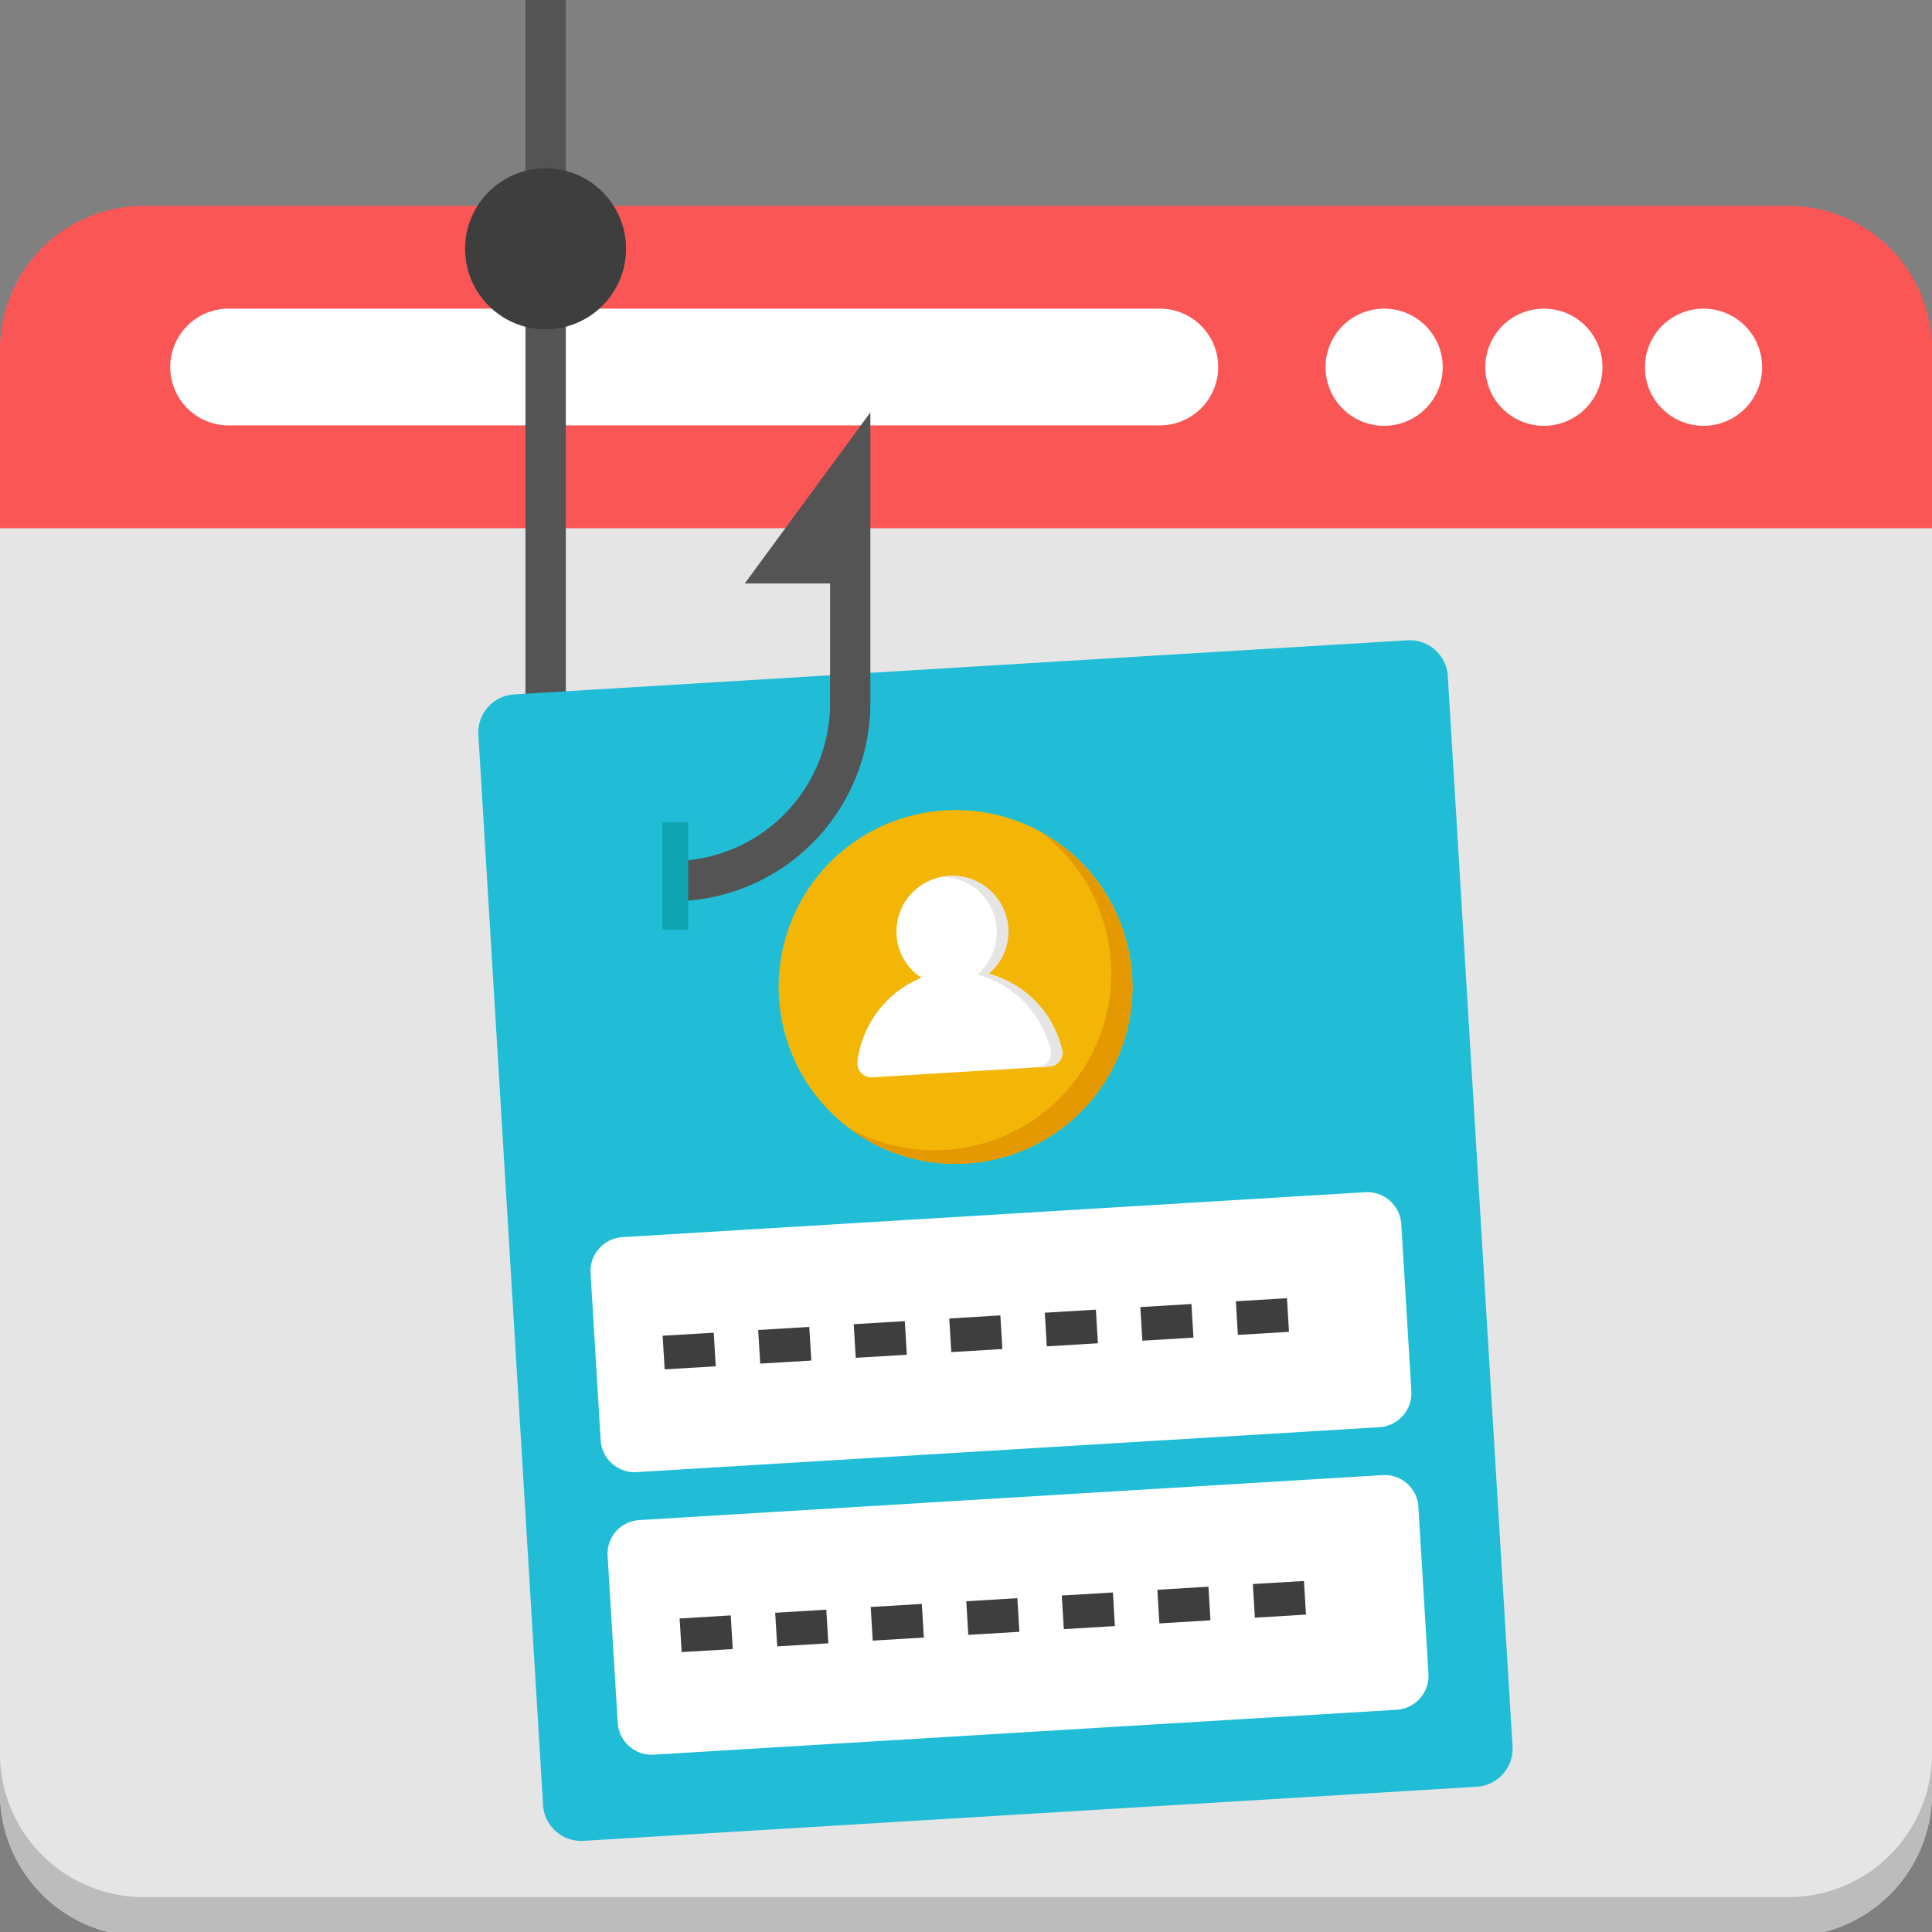
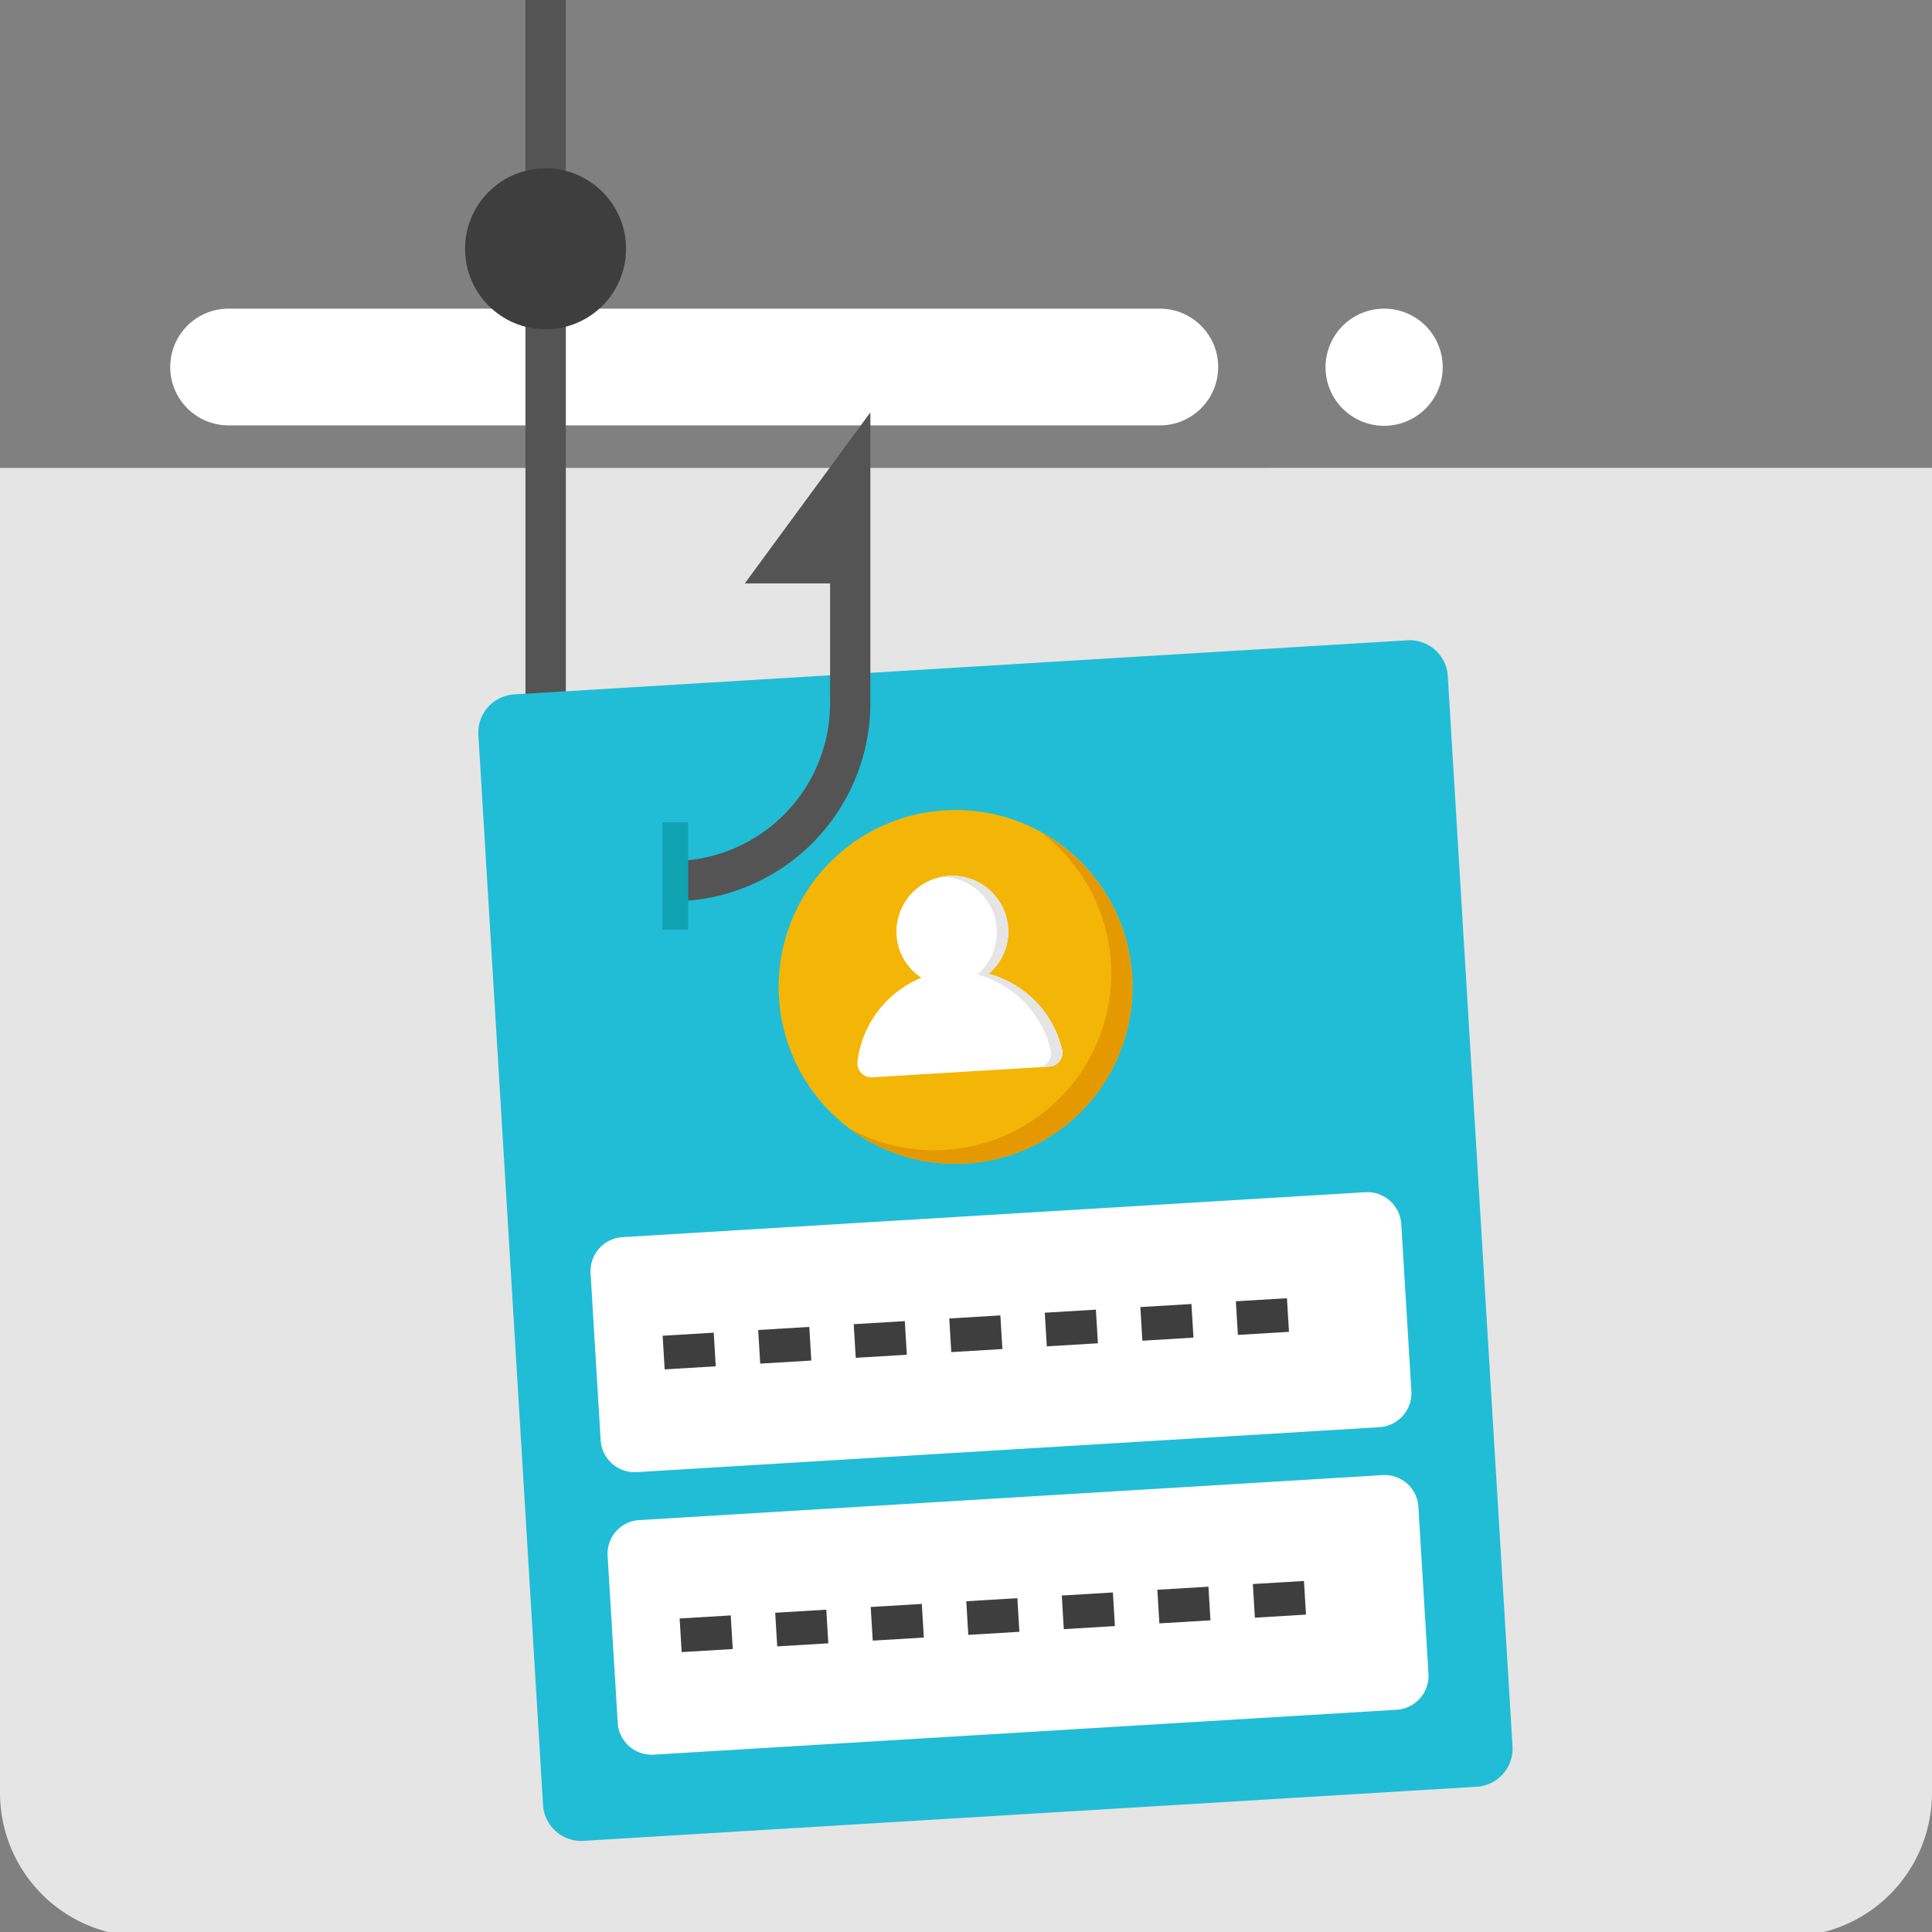
<svg xmlns="http://www.w3.org/2000/svg" width="50" height="50" viewBox="0 0 50 50">
  <rect x="0" y="0" width="50" height="50" fill="#808080" stroke="none" />
  <defs>
    <clipPath id="clip-Protection_against_phishing">
      <rect width="50" height="50" />
    </clipPath>
  </defs>
  <g id="Protection_against_phishing" data-name="Protection against phishing" clip-path="url(#clip-Protection_against_phishing)">
    <g id="phishing" transform="translate(-2.5 -2.444)">
      <g id="Group_153" data-name="Group 153" transform="translate(2.5 7.771)">
        <g id="Group_145" data-name="Group 145" transform="translate(0 6.781)">
          <path id="Path_497" data-name="Path 497" d="M52.5,14.068v34.3a3.717,3.717,0,0,1-3.708,3.708H6.208A3.717,3.717,0,0,1,2.5,48.37v-34.3Z" transform="translate(-2.5 -14.068)" fill="#e5e5e5" />
        </g>
        <g id="Group_146" data-name="Group 146" transform="translate(0 40.062)">
-           <path id="Path_498" data-name="Path 498" d="M52.5,46.018v1.021a3.717,3.717,0,0,1-3.708,3.708H6.208A3.717,3.717,0,0,1,2.5,47.039V46.018a3.717,3.717,0,0,0,3.708,3.708H48.792A3.717,3.717,0,0,0,52.5,46.018Z" transform="translate(-2.5 -46.018)" fill="#bcbcbc" />
-         </g>
+           </g>
        <g id="Group_147" data-name="Group 147">
-           <path id="Path_499" data-name="Path 499" d="M52.5,15.9V11.267a3.717,3.717,0,0,0-3.708-3.708H6.208A3.717,3.717,0,0,0,2.5,11.267V15.9Z" transform="translate(-2.5 -7.558)" fill="#fa5655" />
-         </g>
+           </g>
        <g id="Group_152" data-name="Group 152" transform="translate(4.395 2.661)">
          <g id="Group_148" data-name="Group 148" transform="translate(38.179)">
-             <path id="Path_500" data-name="Path 500" d="M46.4,11.623a1.516,1.516,0,1,1-1.521-1.51A1.514,1.514,0,0,1,46.4,11.623Z" transform="translate(-43.371 -10.113)" fill="#fff" />
-           </g>
+             </g>
          <g id="Group_149" data-name="Group 149" transform="translate(34.045)">
-             <path id="Path_501" data-name="Path 501" d="M42.434,11.623a1.516,1.516,0,1,1-1.521-1.51A1.514,1.514,0,0,1,42.434,11.623Z" transform="translate(-39.402 -10.113)" fill="#fff" />
-           </g>
+             </g>
          <g id="Group_150" data-name="Group 150" transform="translate(29.911)">
            <path id="Path_502" data-name="Path 502" d="M38.465,11.623a1.516,1.516,0,1,1-1.521-1.51A1.514,1.514,0,0,1,38.465,11.623Z" transform="translate(-35.434 -10.113)" fill="#fff" />
          </g>
          <g id="Group_151" data-name="Group 151">
            <path id="Path_503" data-name="Path 503" d="M8.24,10.113a1.51,1.51,0,1,0,0,3.021h24.1a1.51,1.51,0,1,0,0-3.021Z" transform="translate(-6.719 -10.113)" fill="#fff" />
          </g>
        </g>
      </g>
      <g id="Group_155" data-name="Group 155" transform="translate(16.099 2.442)">
        <g id="Group_154" data-name="Group 154" transform="translate(0)">
          <path id="Path_504" data-name="Path 504" d="M15.555,2.442H16.6V20.831H15.555Z" transform="translate(-15.555 -2.442)" fill="#545454" />
        </g>
      </g>
      <g id="Group_156" data-name="Group 156" transform="translate(14.536 6.8)">
        <circle id="Ellipse_4" data-name="Ellipse 4" cx="2.083" cy="2.083" r="2.083" transform="translate(0 0)" fill="#3e3e3f" />
      </g>
      <g id="Group_184" data-name="Group 184" transform="translate(14.878 19.015)">
        <g id="Group_157" data-name="Group 157">
          <path id="Path_505" data-name="Path 505" d="M39.474,19.282l1.675,27.692a.989.989,0,0,1-.928,1.048l-23.114,1.4a.989.989,0,0,1-1.048-.928L14.385,20.8a.989.989,0,0,1,.928-1.048l23.114-1.4a.989.989,0,0,1,1.048.928Z" transform="translate(-14.383 -18.352)" fill="#21bdd6" />
        </g>
        <g id="Group_177" data-name="Group 177" transform="translate(2.904 14.281)">
          <g id="Group_160" data-name="Group 160">
            <g id="Group_158" data-name="Group 158" transform="translate(0.442 7.324)">
              <path id="Path_506" data-name="Path 506" d="M38.579,39.912l.262,4.33a.88.88,0,0,1-.818.923L18.782,46.328a.88.88,0,0,1-.923-.818l-.262-4.33a.872.872,0,0,1,.818-.923l19.241-1.164a.872.872,0,0,1,.923.818Z" transform="translate(-17.596 -39.093)" fill="#fff" />
            </g>
            <g id="Group_159" data-name="Group 159">
              <path id="Path_507" data-name="Path 507" d="M38.154,32.892l.261,4.318a.882.882,0,0,1-.817.934L18.358,39.308a.882.882,0,0,1-.924-.829l-.261-4.318a.882.882,0,0,1,.817-.934L37.23,32.063a.882.882,0,0,1,.924.829Z" transform="translate(-17.171 -32.061)" fill="#fff" />
            </g>
          </g>
          <g id="Group_168" data-name="Group 168" transform="translate(1.867 2.746)">
            <g id="Group_161" data-name="Group 161" transform="translate(0 0.891)">
              <path id="Path_508" data-name="Path 508" d="M0,0H1.325V.872H0Z" transform="matrix(0.998, -0.06, 0.06, 0.998, 0, 0.08)" fill="#3e3e3f" />
            </g>
            <g id="Group_162" data-name="Group 162" transform="translate(2.473 0.742)">
              <path id="Path_509" data-name="Path 509" d="M0,0H1.325V.872H0Z" transform="matrix(0.998, -0.06, 0.06, 0.998, 0, 0.08)" fill="#3e3e3f" />
            </g>
            <g id="Group_163" data-name="Group 163" transform="translate(4.945 0.593)">
              <path id="Path_510" data-name="Path 510" d="M0,0H1.325V.872H0Z" transform="matrix(0.998, -0.06, 0.06, 0.998, 0, 0.079)" fill="#3e3e3f" />
            </g>
            <g id="Group_164" data-name="Group 164" transform="translate(7.418 0.445)">
              <path id="Path_511" data-name="Path 511" d="M0,0H1.325V.872H0Z" transform="matrix(0.998, -0.06, 0.06, 0.998, 0, 0.079)" fill="#3e3e3f" />
            </g>
            <g id="Group_165" data-name="Group 165" transform="translate(9.89 0.296)">
              <path id="Path_512" data-name="Path 512" d="M0,0H1.325V.872H0Z" transform="matrix(0.998, -0.06, 0.06, 0.998, 0, 0.079)" fill="#3e3e3f" />
            </g>
            <g id="Group_166" data-name="Group 166" transform="translate(12.363 0.149)">
              <path id="Path_513" data-name="Path 513" d="M0,0H1.325V.872H0Z" transform="matrix(0.998, -0.06, 0.06, 0.998, 0, 0.08)" fill="#3e3e3f" />
            </g>
            <g id="Group_167" data-name="Group 167" transform="translate(14.835)">
              <path id="Path_514" data-name="Path 514" d="M0,0H1.325V.872H0Z" transform="matrix(0.998, -0.06, 0.06, 0.998, 0, 0.079)" fill="#3e3e3f" />
            </g>
          </g>
          <g id="Group_176" data-name="Group 176" transform="translate(2.307 10.063)">
            <g id="Group_169" data-name="Group 169" transform="translate(0 0.892)">
              <path id="Path_515" data-name="Path 515" d="M0,0H1.325V.872H0Z" transform="matrix(0.998, -0.06, 0.06, 0.998, 0, 0.079)" fill="#3e3e3f" />
            </g>
            <g id="Group_170" data-name="Group 170" transform="translate(2.473 0.744)">
              <path id="Path_516" data-name="Path 516" d="M0,0H1.325V.872H0Z" transform="matrix(0.998, -0.06, 0.06, 0.998, 0, 0.079)" fill="#3e3e3f" />
            </g>
            <g id="Group_171" data-name="Group 171" transform="translate(4.945 0.594)">
              <path id="Path_517" data-name="Path 517" d="M0,0H1.325V.872H0Z" transform="matrix(0.998, -0.06, 0.06, 0.998, 0, 0.08)" fill="#3e3e3f" />
            </g>
            <g id="Group_172" data-name="Group 172" transform="translate(7.418 0.446)">
              <path id="Path_518" data-name="Path 518" d="M0,0H1.325V.872H0Z" transform="matrix(0.998, -0.06, 0.06, 0.998, 0, 0.079)" fill="#3e3e3f" />
            </g>
            <g id="Group_173" data-name="Group 173" transform="translate(9.89 0.297)">
              <path id="Path_519" data-name="Path 519" d="M0,0H1.325V.872H0Z" transform="matrix(0.998, -0.06, 0.06, 0.998, 0, 0.08)" fill="#3e3e3f" />
            </g>
            <g id="Group_174" data-name="Group 174" transform="translate(12.363 0.149)">
              <path id="Path_520" data-name="Path 520" d="M0,0H1.325V.872H0Z" transform="matrix(0.998, -0.06, 0.06, 0.998, 0, 0.079)" fill="#3e3e3f" />
            </g>
            <g id="Group_175" data-name="Group 175" transform="translate(14.835)">
              <path id="Path_521" data-name="Path 521" d="M0,0H1.325V.872H0Z" transform="matrix(0.998, -0.06, 0.06, 0.998, 0, 0.08)" fill="#3e3e3f" />
            </g>
          </g>
        </g>
        <g id="Group_178" data-name="Group 178" transform="translate(7.773 4.394)">
          <path id="Path_522" data-name="Path 522" d="M30.993,26.877a4.578,4.578,0,1,1-4.841-4.3,4.572,4.572,0,0,1,4.841,4.3Z" transform="translate(-21.844 -22.57)" fill="#f3b607" />
        </g>
        <g id="Group_179" data-name="Group 179" transform="translate(9.614 4.962)">
          <path id="Path_523" data-name="Path 523" d="M30.919,26.854a4.575,4.575,0,0,1-7.307,3.938,4.577,4.577,0,0,0,4.941-7.677,4.579,4.579,0,0,1,2.365,3.739Z" transform="translate(-23.612 -23.115)" fill="#e59900" />
        </g>
        <g id="Group_181" data-name="Group 181" transform="translate(9.81 6.099)">
          <g id="Group_180" data-name="Group 180">
            <path id="Path_524" data-name="Path 524" d="M29.1,28.687a.364.364,0,0,1-.325.453l-4.593.278a.364.364,0,0,1-.377-.41,2.693,2.693,0,0,1,1.655-2.166,1.42,1.42,0,0,1-.644-1.107,1.445,1.445,0,0,1,2.885-.174,1.407,1.407,0,0,1-.506,1.176,2.677,2.677,0,0,1,1.9,1.951Z" transform="translate(-23.801 -24.207)" fill="#fff" />
          </g>
        </g>
        <g id="Group_183" data-name="Group 183" transform="translate(12.038 6.094)">
          <g id="Group_182" data-name="Group 182">
            <path id="Path_525" data-name="Path 525" d="M29.005,28.693a.357.357,0,0,1-.317.447l-.3.018a.364.364,0,0,0,.328-.448,2.676,2.676,0,0,0-1.9-1.951,1.44,1.44,0,0,0,.5-1.178,1.42,1.42,0,0,0-1.375-1.347.331.331,0,0,1,.144-.03,1.451,1.451,0,0,1,1.533,1.358,1.42,1.42,0,0,1-.513,1.179,2.64,2.64,0,0,1,1.9,1.951Z" transform="translate(-25.939 -24.202)" fill="#e5e5e5" />
          </g>
        </g>
      </g>
      <g id="Group_186" data-name="Group 186" transform="translate(19.976 13.116)">
        <g id="Group_185" data-name="Group 185" transform="translate(0)">
          <path id="Path_526" data-name="Path 526" d="M21.076,17.116h2.208v3.1A4.087,4.087,0,0,1,19.277,24.3v1.042a5.132,5.132,0,0,0,5.049-5.116V12.689Z" transform="translate(-19.277 -12.689)" fill="#545454" />
        </g>
      </g>
      <g id="Group_187" data-name="Group 187" transform="translate(19.642 23.725)">
        <path id="Path_527" data-name="Path 527" d="M18.956,22.874h.668v2.777h-.668Z" transform="translate(-18.956 -22.874)" fill="#10a3b2" />
      </g>
    </g>
  </g>
</svg>